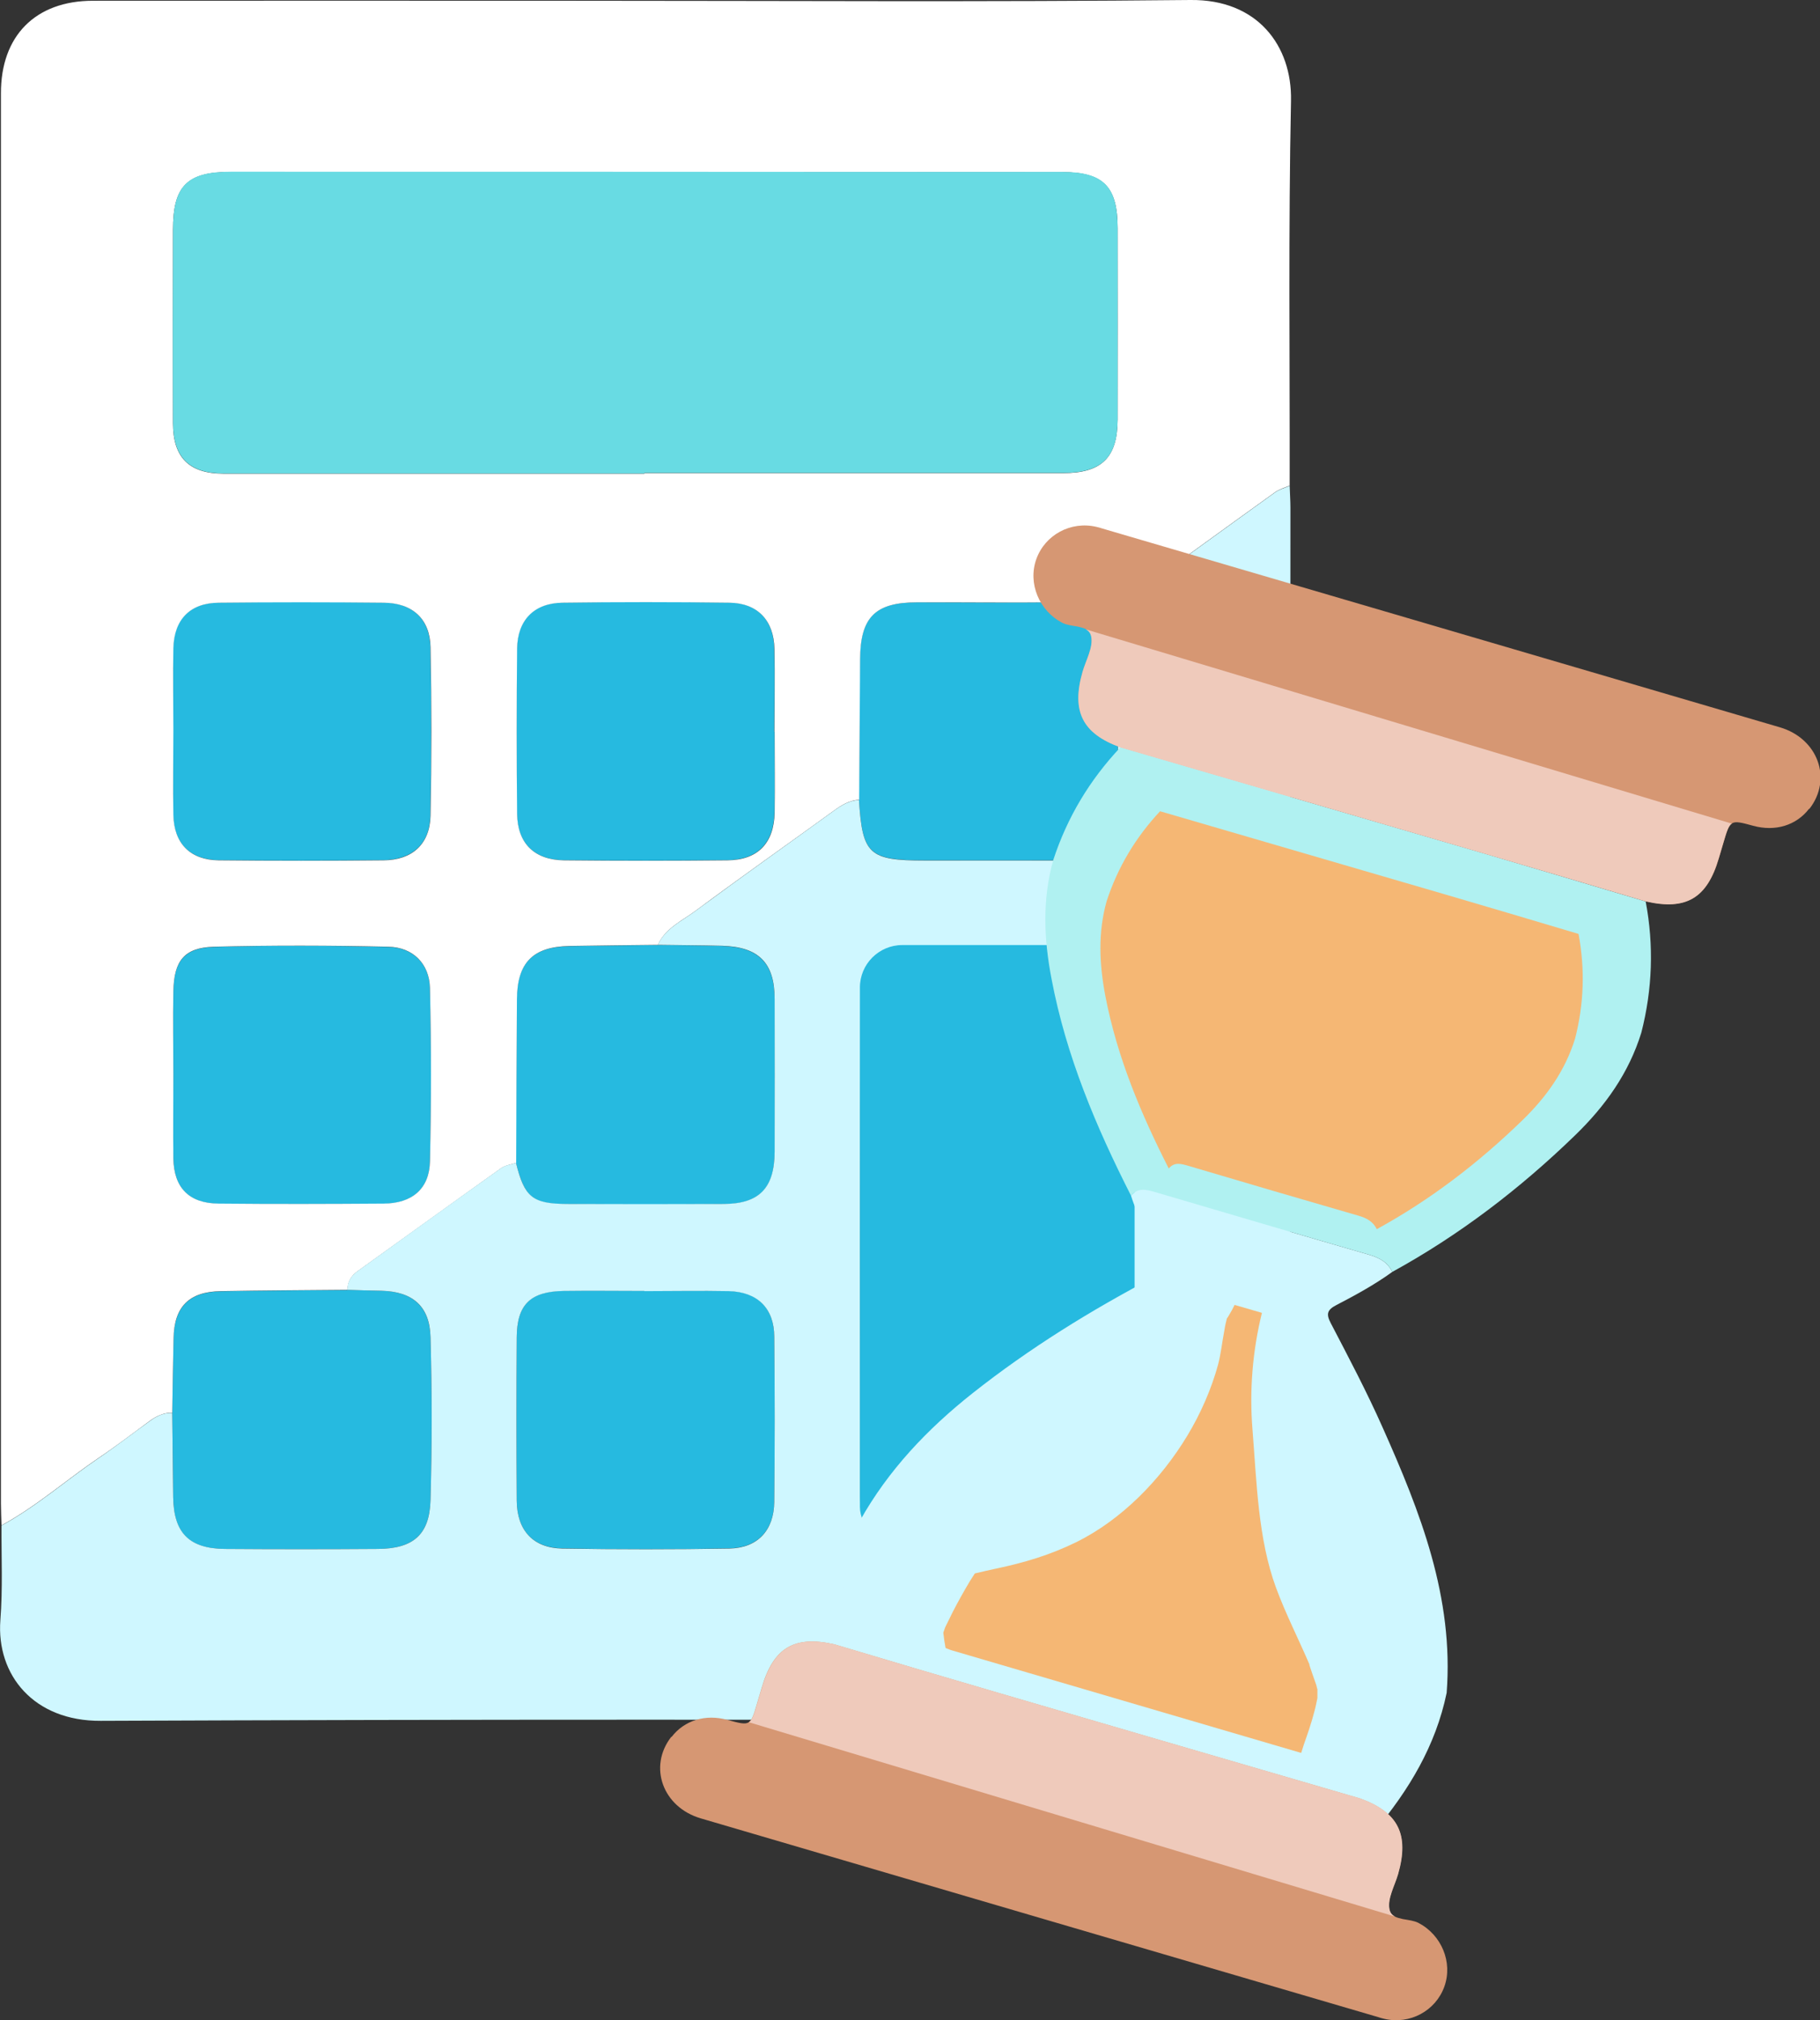
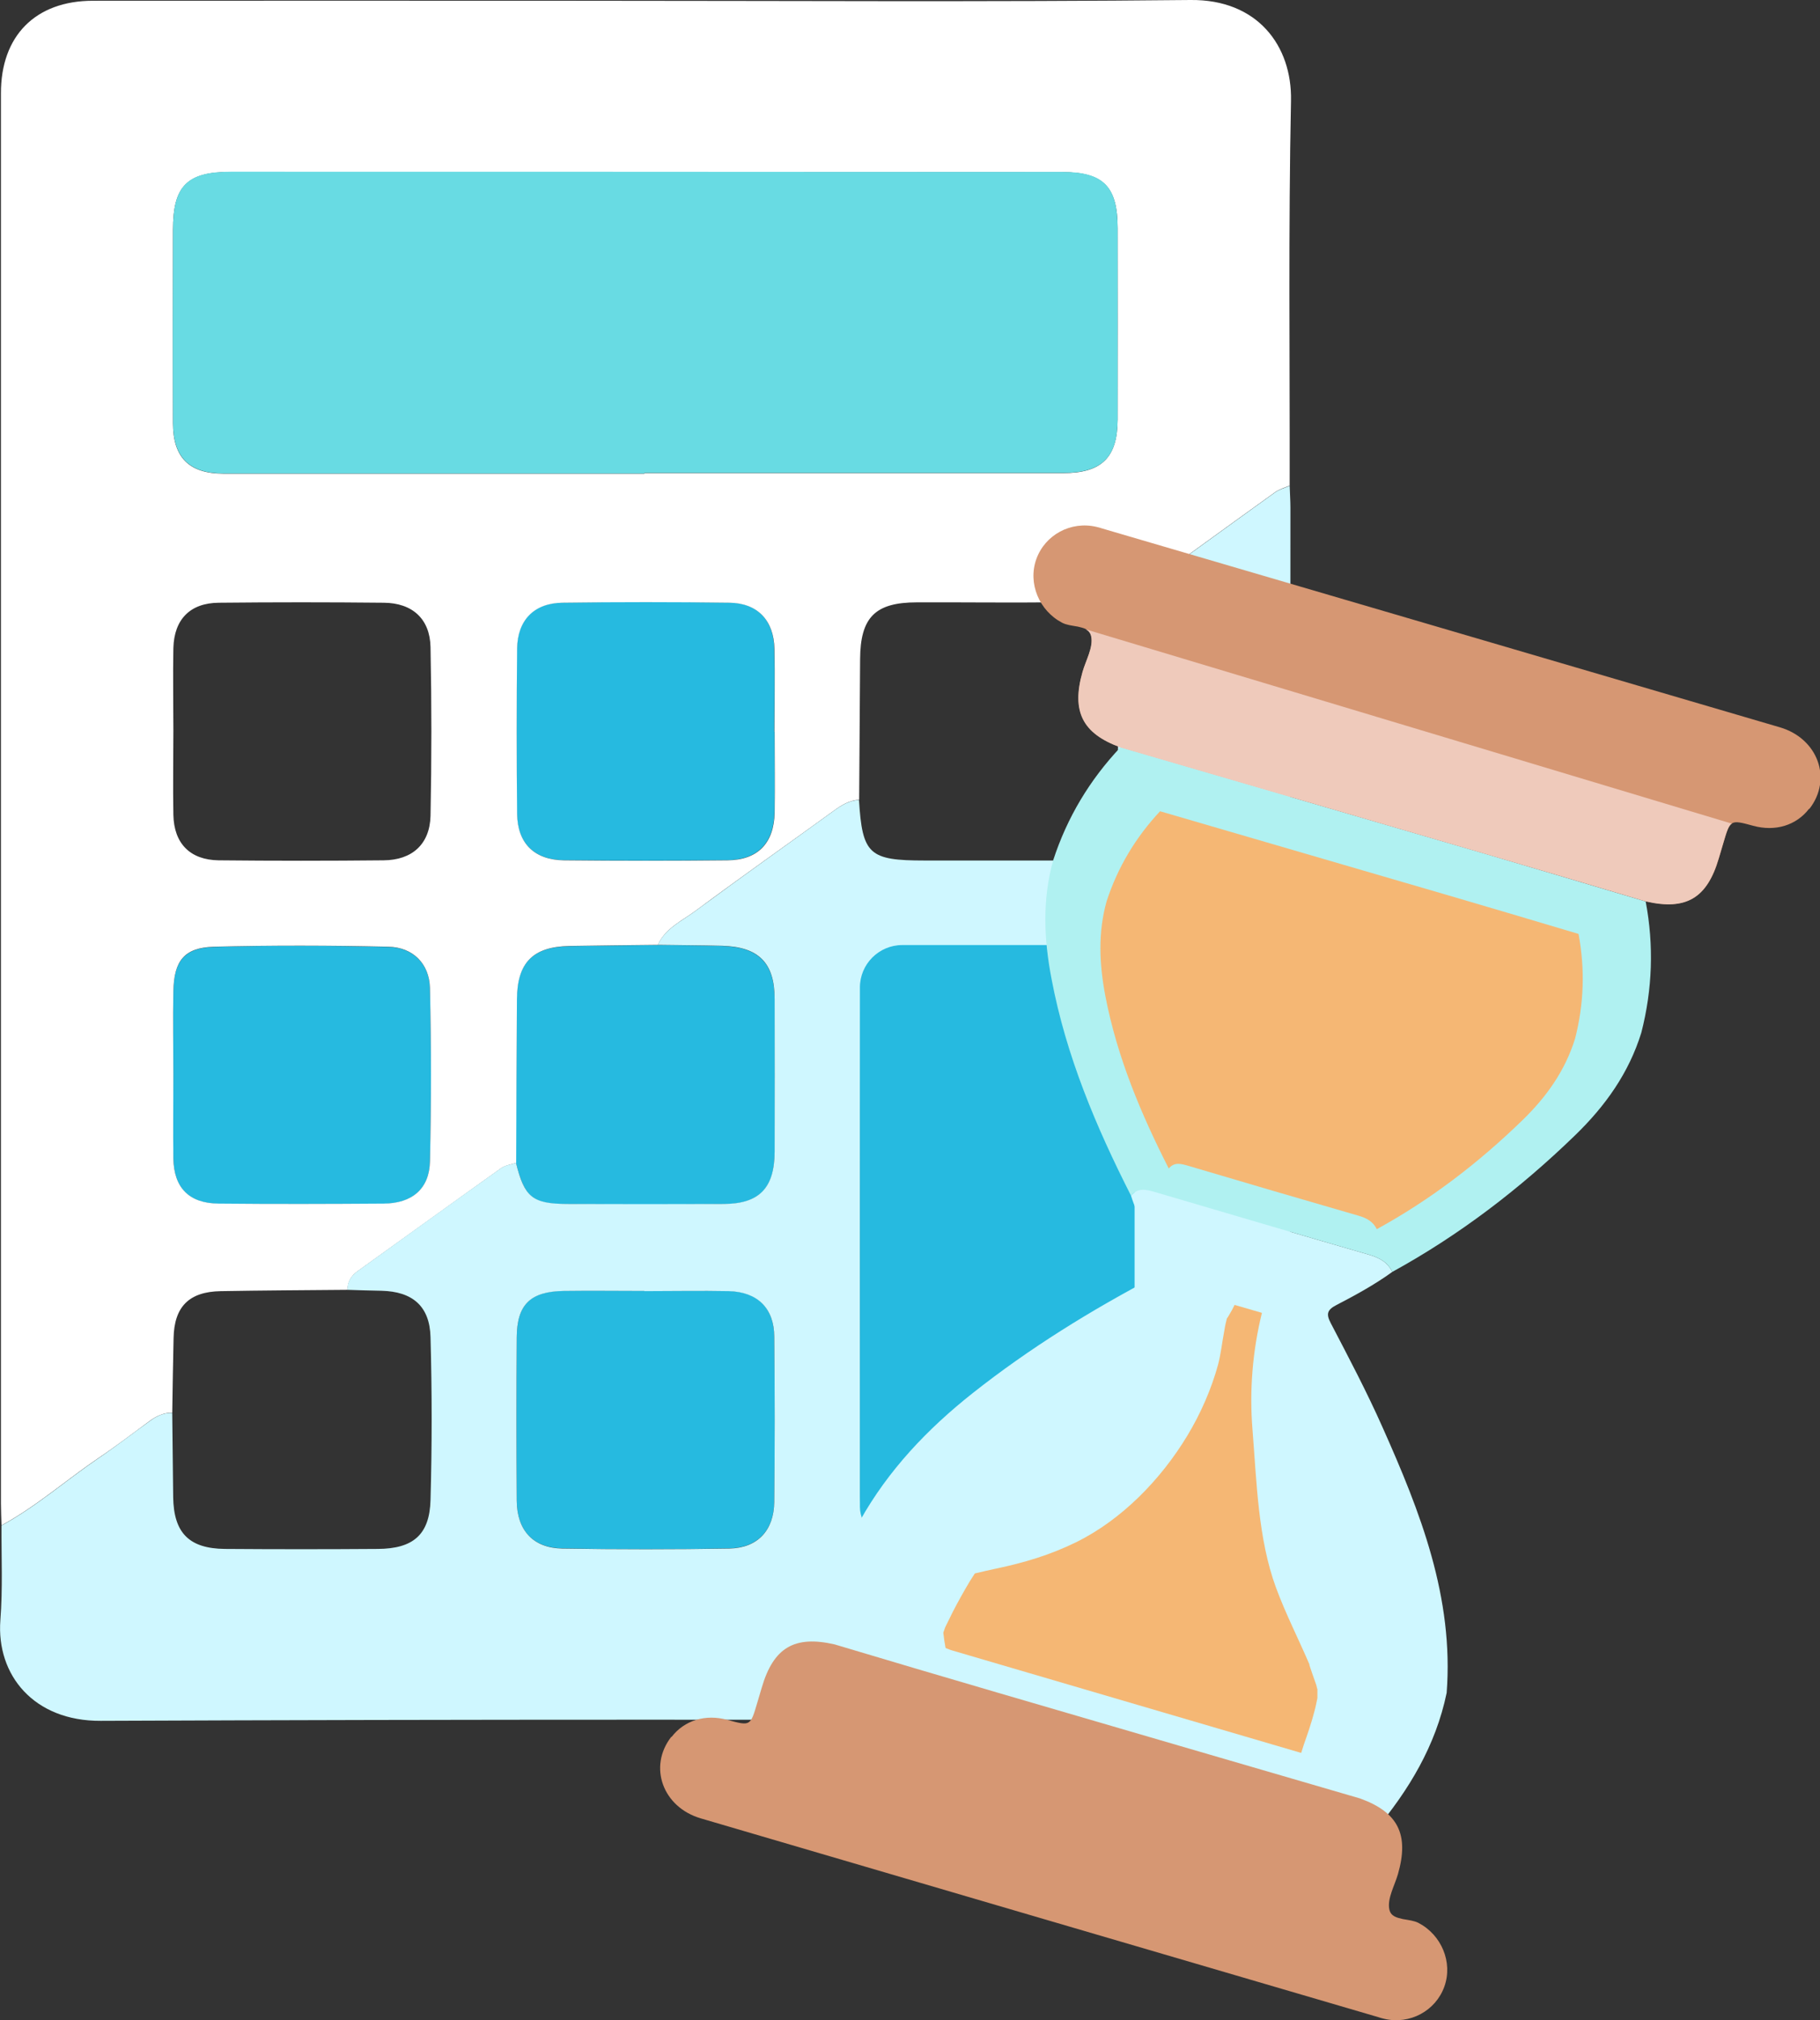
<svg xmlns="http://www.w3.org/2000/svg" id="Layer_2" viewBox="0 0 964.7 1070.6">
  <rect x="0" y="0" width="964.7" height="1070.6" fill="#333333" stroke="none" />
  <defs>
    <style>.cls-1{fill:#fff;}.cls-2{fill:#f5b774;}.cls-3{fill:#cff7ff;}.cls-4{fill:#efcabb;}.cls-5{fill:#68dbe3;}.cls-6{fill:#d69773;}.cls-7{fill:#26bae0;}.cls-8{fill:#b0f1f1;}</style>
  </defs>
  <g id="Layer_1-2">
    <g>
      <g>
        <g>
-           <path class="cls-7" d="M587.7,328c3.6,5.5,5,11.5,4.9,18.1-.1,27.7,0,55.4-.1,83.1-.1,18.4-8.4,26.6-26.8,26.7-25.2,.1-50.4,0-75.6,0-29.5,0-33-3.2-34.8-32.1,.2-24.8,.3-49.6,.5-74.4,.2-22.3,8-30.2,30.1-30.2,25.5,0,51.1,.3,76.6-.1,9.7-.2,18.2,1.8,25.1,8.9Z" />
          <path class="cls-7" d="M91.9,569.2c0-14.6-.2-29.2,0-43.8,.3-16,5.7-23.1,21.3-23.6,30.9-.9,61.9-.7,92.8,0,12.9,.3,21.6,9,21.9,21.9,.7,30.6,.7,61.2,0,91.8-.3,14.6-9.6,22.3-24.5,22.4-29.2,.2-58.3,.3-87.5,0-15.5-.1-23.7-8.3-24-23.8-.3-14.9,0-29.9,0-44.8Z" />
          <path class="cls-7" d="M348.6,500.8c11.4,.1,22.7,.2,34.1,.5,19.4,.5,27.8,9,27.9,28.1,0,27,0,54,0,81,0,19.3-8.1,27.6-27,27.7-27.7,.2-55.4,.2-83.1,0-18.3,0-22.4-3.6-27-21.8,.1-28.8,.2-57.6,.4-86.5,.1-19.6,8.4-28,27.8-28.4,15.6-.3,31.3-.4,46.9-.6Z" />
-           <path class="cls-7" d="M91.8,387c0-14.6-.3-29.1,0-43.7,.3-15.1,8.9-23.8,24.1-24,29.1-.3,58.3-.3,87.4,0,15.1,.1,24.5,8.6,24.8,23.5,.6,29.8,.6,59.7,0,89.5-.3,15-9.7,23.3-24.9,23.5-29.1,.3-58.3,.3-87.4,0-15.1-.2-23.7-8.9-24-24.1-.3-14.9,0-29.8,0-44.8Z" />
          <path class="cls-7" d="M410.5,387.7c0,14.2,.2,28.5,0,42.7-.3,16.3-8.9,25.3-25.1,25.4-28.8,.3-57.7,.3-86.5,0-15.7-.1-24.7-9-24.9-24.6-.3-29.2-.3-58.4,0-87.6,.2-15.1,9-24.1,24-24.3,29.5-.3,59.1-.3,88.6,0,14.9,.2,23.5,9.3,23.8,24.5,.3,14.6,0,29.2,0,43.8Z" />
-           <path class="cls-7" d="M184.1,683.5c6,.2,12.1,.4,18.1,.5,16.3,.4,25.5,8.1,26,24.6,.8,28.7,.8,57.5,0,86.3-.5,18.4-9.3,25.8-28,25.9-27,.2-54,.2-81,0-19-.1-27.2-8.5-27.4-27.4-.2-14.9-.3-29.8-.5-44.7,.2-13.1,.4-26.3,.7-39.4,.4-16.8,8.2-24.7,25-25,22.4-.4,44.8-.5,67.2-.7Z" />
          <path class="cls-7" d="M341.5,684.1c14.9,0,29.9-.3,44.8,0,15.2,.3,23.9,8.9,24.1,24.1,.3,29.2,.3,58.4,0,87.6-.2,15.1-8.8,24.4-23.8,24.7-29.5,.6-59.1,.6-88.6,0-15.6-.3-24-9.6-24.1-25.4-.2-28.8-.2-57.7,0-86.5,.1-17.4,7.3-24.3,24.9-24.6,14.2-.2,28.5,0,42.7,0h0Z" />
        </g>
        <g>
          <path class="cls-1" d="M.8,808.4c-.1-3.9-.3-7.8-.3-11.7,0-249.1,0-498.2,0-747.2C.4,19.1,18.7,.4,49.3,.4c86.1-.1,172.2,0,258.3,0,107.8,0,215.6,.7,323.4-.4,35.6-.4,53.9,24.3,53.3,53.4-1.4,67.9-.6,135.9-.7,203.9-2.6,1.1-5.4,1.9-7.7,3.5-27.3,19.6-54.5,39.4-81.7,59.1-2.9,2.1-5.5,4.5-6.5,8.1-6.9-7.1-15.4-9-25.1-8.9-25.5,.4-51.1,0-76.6,.1-22.1,0-30,7.9-30.1,30.2-.2,24.8-.3,49.6-.5,74.4-5.2,.3-9.3,2.8-13.4,5.8-24.4,17.7-49,35-73.1,52.9-7.2,5.4-16.1,9.2-20.2,18.2-15.6,.2-31.3,.3-46.9,.6-19.4,.4-27.7,8.8-27.8,28.4-.2,28.8-.3,57.6-.4,86.5-2.7,.9-5.7,1.3-7.9,2.8-25.4,18.1-50.7,36.4-76.1,54.6-3.4,2.4-5.4,5.6-5.4,9.9-22.4,.2-44.8,.3-67.2,.7-16.8,.3-24.7,8.2-25,25-.3,13.1-.5,26.3-.7,39.4-4.5,0-8.2,1.7-11.7,4.2-9.1,6.7-18.1,13.6-27.5,19.9-17.2,11.7-32.9,25.6-51.3,35.6ZM341.6,250.9v-.2c74,0,148,0,222,0,20.3,0,28.7-8.2,28.8-28.3,.1-33.8,0-67.6,0-101.4,0-22.1-7.5-29.7-29.3-29.8-32.4-.1-64.7,0-97.1,0-114.6,0-229.1-.1-343.7-.1-23.2,0-30.6,7.5-30.6,30.7,0,34.2-.1,68.3,0,102.5,0,18.3,8.7,26.7,26.8,26.7,74.4,0,148.7,0,223.1,0ZM91.9,569.2c0,14.9-.2,29.9,0,44.8,.3,15.5,8.4,23.7,24,23.8,29.2,.3,58.3,.2,87.5,0,15-.1,24.2-7.8,24.5-22.4,.7-30.6,.7-61.2,0-91.8-.3-12.9-9-21.6-21.9-21.9-30.9-.7-61.9-.8-92.8,0-15.6,.5-21,7.5-21.3,23.6-.3,14.6,0,29.2,0,43.8Zm0-182.2c0,14.9-.3,29.9,0,44.8,.3,15.2,8.9,23.9,24,24.1,29.1,.3,58.3,.3,87.4,0,15.1-.1,24.5-8.5,24.9-23.5,.6-29.8,.6-59.7,0-89.5-.3-15-9.7-23.4-24.8-23.5-29.1-.3-58.3-.3-87.4,0-15.2,.1-23.7,8.8-24.1,24-.3,14.6,0,29.1,0,43.7Zm318.6,.7c0-14.6,.3-29.2,0-43.8-.3-15.2-9-24.3-23.8-24.5-29.5-.4-59.1-.4-88.6,0-15,.2-23.8,9.2-24,24.3-.3,29.2-.3,58.4,0,87.6,.2,15.6,9.1,24.4,24.9,24.6,28.8,.3,57.7,.3,86.5,0,16.2-.1,24.8-9.1,25.1-25.4,.2-14.2,0-28.5,0-42.7Z" />
          <path class="cls-3" d="M348.6,500.8c4.1-9,13-12.8,20.2-18.2,24.2-17.9,48.8-35.3,73.1-52.9,4.1-3,8.2-5.5,13.4-5.8,1.8,28.9,5.3,32.1,34.8,32.1,25.2,0,50.4,0,75.6,0,18.4,0,26.7-8.3,26.8-26.7,.2-27.7,0-55.4,.1-83.1,0-6.6-1.3-12.6-4.9-18.1,.9-3.7,3.5-6,6.5-8.1,27.2-19.7,54.4-39.5,81.7-59.1,2.2-1.6,5.1-2.3,7.7-3.5,.1,3.9,.4,7.8,.4,11.7,0,196.5-.4,393,.3,589.4,.1,29.2-17.8,53.6-53.3,53.4-192.5-.8-385.1-.8-577.6,0-35.4,.2-55.4-24.2-53.2-53.4,1.3-16.6,.5-33.4,.6-50.1,18.4-10,34.1-23.9,51.3-35.6,9.3-6.3,18.3-13.3,27.5-19.9,3.5-2.6,7.3-4.3,11.7-4.2,.2,14.9,.3,29.8,.5,44.7,.3,18.9,8.4,27.2,27.4,27.4,27,.2,54,.2,81,0,18.8-.1,27.5-7.5,28-25.9,.8-28.7,.8-57.5,0-86.3-.4-16.5-9.6-24.2-26-24.6-6-.1-12.1-.3-18.1-.5,0-4.3,2-7.4,5.4-9.9,25.3-18.2,50.6-36.5,76.1-54.6,2.2-1.6,5.3-1.9,7.9-2.8,4.5,18.2,8.7,21.7,27,21.8,27.7,.1,55.4,.1,83.1,0,18.9-.1,26.9-8.4,27-27.7,0-27,.1-54,0-81,0-19.1-8.5-27.6-27.9-28.1-11.4-.3-22.7-.3-34.1-.5Zm244,160.4h-.1c0-44.5,.1-89,0-133.5,0-17.3-8.3-26.1-25.2-26.3-28.5-.4-56.9-.4-85.4,0-16.8,.2-25.8,9.4-25.8,26.1-.2,88.6-.2,177.2-.1,265.8,0,18.5,9.1,27.3,27.9,27.4,26.7,.2,53.4,.2,80.1,0,21-.1,28.8-8.2,28.8-29.4,0-43.4,0-86.8,0-130.3Zm-251.1,22.9h0c-14.2,0-28.5-.2-42.7,0-17.7,.3-24.8,7.2-24.9,24.6-.2,28.8-.2,57.7,0,86.5,.1,15.7,8.6,25.1,24.1,25.4,29.5,.5,59.1,.5,88.6,0,15-.3,23.6-9.6,23.8-24.7,.3-29.2,.3-58.4,0-87.6-.1-15.1-8.9-23.7-24.1-24.1-14.9-.3-29.9,0-44.8,0Z" />
          <path class="cls-5" d="M341.6,250.9c-74.4,0-148.7,0-223.1,0-18.1,0-26.7-8.4-26.8-26.7-.2-34.2-.1-68.3,0-102.5,0-23.3,7.4-30.7,30.6-30.7,114.6,0,229.1,0,343.7,.1,32.4,0,64.8,0,97.1,0,21.9,0,29.3,7.7,29.3,29.8,0,33.8,0,67.6,0,101.4,0,20.1-8.4,28.3-28.8,28.3-74,0-148,0-222,0v.2Z" />
          <rect class="cls-7" x="455.8" y="500.8" width="145.6" height="320.2" rx="22.5" ry="22.5" />
        </g>
      </g>
      <g>
        <path class="cls-3" d="M766.8,897.1c-5.8,28-20,51.5-38.1,73.1-1.4-.3-2.8-.5-4.1-.9-90.5-26.5-181-53.1-271.5-79.6-1.6-.5-3.2-1.2-4.7-1.8-5.4-28.1-1.8-55.3,7.4-82,15-26.8,35.7-48.6,59.7-67.6,30.1-23.8,62.6-43.9,96.5-61.7,6-3.1,6.6-5.7,3.3-11.4-5.8-10.2-12.3-20.2-15.8-31.6,3.8-4.5,8.3-3.2,13.1-1.8,37.7,11.1,75.4,22.2,113.1,33.1,5.4,1.6,9.8,3.9,12.3,9.1-9.4,6.8-19.5,12.3-29.7,17.6-4.8,2.5-5.5,4.7-2.9,9.6,9.5,18.2,19.1,36.4,27.4,55.1,20,44.8,37.9,90.2,34,140.9Z" />
        <path class="cls-2" d="M698.2,895c-.2-.7-.3-1.4-.5-2.1-.3-.9-4.6-12.8-3.5-10.6-5.9-13.8-12.7-27-17.9-41.1-9.5-25.9-10.2-56.1-12.4-83.5-1.7-20.7,0-41.8,5-62-4.8-1.4-9.7-2.8-14.5-4.2-.9,1.9-1.9,3.7-3,5.5-.4,.7-.7,1.2-1.1,1.7-.5,2-1,4.1-1.3,6.2-1.2,6.1-1.8,12.4-3.4,18.4-3.5,12.8-9.3,26-16.2,37.4-14,23.2-34.7,44.6-59.1,56.6-13.7,6.7-27.4,10.8-42.2,13.9-3.8,.8-7.6,1.7-11.4,2.6-.9,1.5-1.9,2.9-2.8,4.4-3.1,5.2-6.1,10.6-8.9,16-1.3,2.6-2.5,5.2-3.8,7.7,0,0,0,0,0,.1,0,.1-.1,.2-.2,.3-.4,1.2-.8,2.4-1,2.9,.3,2.7,.7,5.4,1.2,8.1,1.2,.4,2.3,1,3.5,1.3,61.7,18.1,123.3,36.2,185,54.3,0,0,0,0,0,0,.2-.7,.6-2,1.4-4.4,2-5.7,4-11.4,5.5-17.2,.7-2.5,1.2-5,1.7-7.5,0-2.6,0-4.2,0-4.8Z" />
        <path class="cls-8" d="M738,674c-2.5-5.2-6.9-7.5-12.3-9.1-37.8-10.9-75.4-22-113.1-33.1-4.8-1.4-9.3-2.7-13.1,1.8-18.6-36.6-34.4-74.1-42.1-114.7-4.1-21.2-5-42.2,.9-63.2,7.4-22.6,19.3-42.4,35.6-59.7,64,18.7,128,37.3,191.9,56,28.9,8.5,57.7,17.1,86.5,25.7,4.4,23.3,3.6,46.5-2.3,69.5-6.6,21.4-19.1,38.9-35.1,54.4-29.2,28.3-61.2,52.8-96.9,72.4Z" />
        <path class="cls-2" d="M729.8,651.4c-2-4.1-5.5-6-9.8-7.2-30.1-8.7-60.1-17.5-90.1-26.4-3.8-1.1-7.4-2.2-10.4,1.4-14.8-29.1-27.4-59.1-33.6-91.4-3.2-16.9-4-33.6,.7-50.3,5.9-18,15.4-33.8,28.3-47.6,51,14.9,101.9,29.7,152.9,44.6,23,6.7,46,13.6,68.9,20.4,3.5,18.6,2.9,37-1.8,55.4-5.3,17.1-15.2,31-28,43.4-23.3,22.6-48.7,42.1-77.2,57.7Z" />
        <path class="cls-6" d="M958.9,428.6c-6.8,8.8-17.9,12.2-29.6,9-6.2-1.7-9.3-2.5-11.2-1.3h0c-1.9,1.2-2.8,4.3-4.6,10.4-.8,2.7-1.6,5.4-2.4,8.1-6.2,21.1-17.3,27.7-38.6,22.8-28.8-8.6-57.7-17.2-86.5-25.6-64-18.7-128-37.4-191.9-56-20.3-7.3-26.2-19.1-20.2-40.1,1.8-6.2,5.7-12.9,4.6-18.6-.4-2-1.4-3.1-2.9-3.9-1.3-.7-2.9-1-4.5-1.4h-.1s0,0,0,0c-2.8-.5-5.7-.8-8-2-12.1-6.3-18.3-20.8-13.7-33.7,4.6-12.9,18.3-20.3,31.9-17.1,1.1,.2,2.2,.6,3.2,.9,119.6,35.1,239.3,70.1,359,105.3,20.2,5.9,28,27.4,15.7,43.2Z" />
        <path class="cls-4" d="M918,436.4c-1.9,1.2-2.8,4.3-4.6,10.4-.8,2.7-1.6,5.4-2.4,8.1-6.2,21.1-17.3,27.7-38.6,22.8-28.8-8.6-57.7-17.2-86.5-25.6-64-18.7-128-37.4-191.9-56-20.3-7.3-26.2-19.1-20.2-40.1,1.8-6.2,5.7-12.9,4.6-18.6-.4-2-1.4-3.1-2.9-3.9l342.6,103Z" />
        <path class="cls-6" d="M356,920.4c6.8-8.8,17.9-12.2,29.6-9,6.2,1.7,9.3,2.5,11.2,1.3h0c1.9-1.2,2.8-4.3,4.6-10.4,.8-2.7,1.6-5.4,2.4-8.1,6.2-21.1,17.3-27.7,38.6-22.8,28.8,8.6,57.7,17.2,86.5,25.6,64,18.7,128,37.4,191.9,56,20.3,7.3,26.2,19.1,20.2,40.1-1.8,6.2-5.7,12.9-4.6,18.6,.4,2,1.4,3.1,2.9,3.9,1.3,.7,2.9,1,4.5,1.4h.1s0,0,0,0c2.8,.5,5.7,.8,8,2,12.1,6.3,18.3,20.8,13.7,33.7-4.6,12.9-18.3,20.3-31.9,17.1-1.1-.2-2.2-.6-3.2-.9-119.6-35.1-239.3-70.1-359-105.3-20.2-5.9-28-27.4-15.7-43.2Z" />
-         <path class="cls-4" d="M396.9,912.7c1.9-1.2,2.8-4.3,4.6-10.4,.8-2.7,1.6-5.4,2.4-8.1,6.2-21.1,17.3-27.7,38.6-22.8,28.8,8.6,57.7,17.2,86.5,25.6,64,18.7,128,37.4,191.9,56,20.3,7.3,26.2,19.1,20.2,40.1-1.8,6.2-5.7,12.9-4.6,18.6,.4,2,1.4,3.1,2.9,3.9l-342.6-103Z" />
      </g>
    </g>
  </g>
</svg>